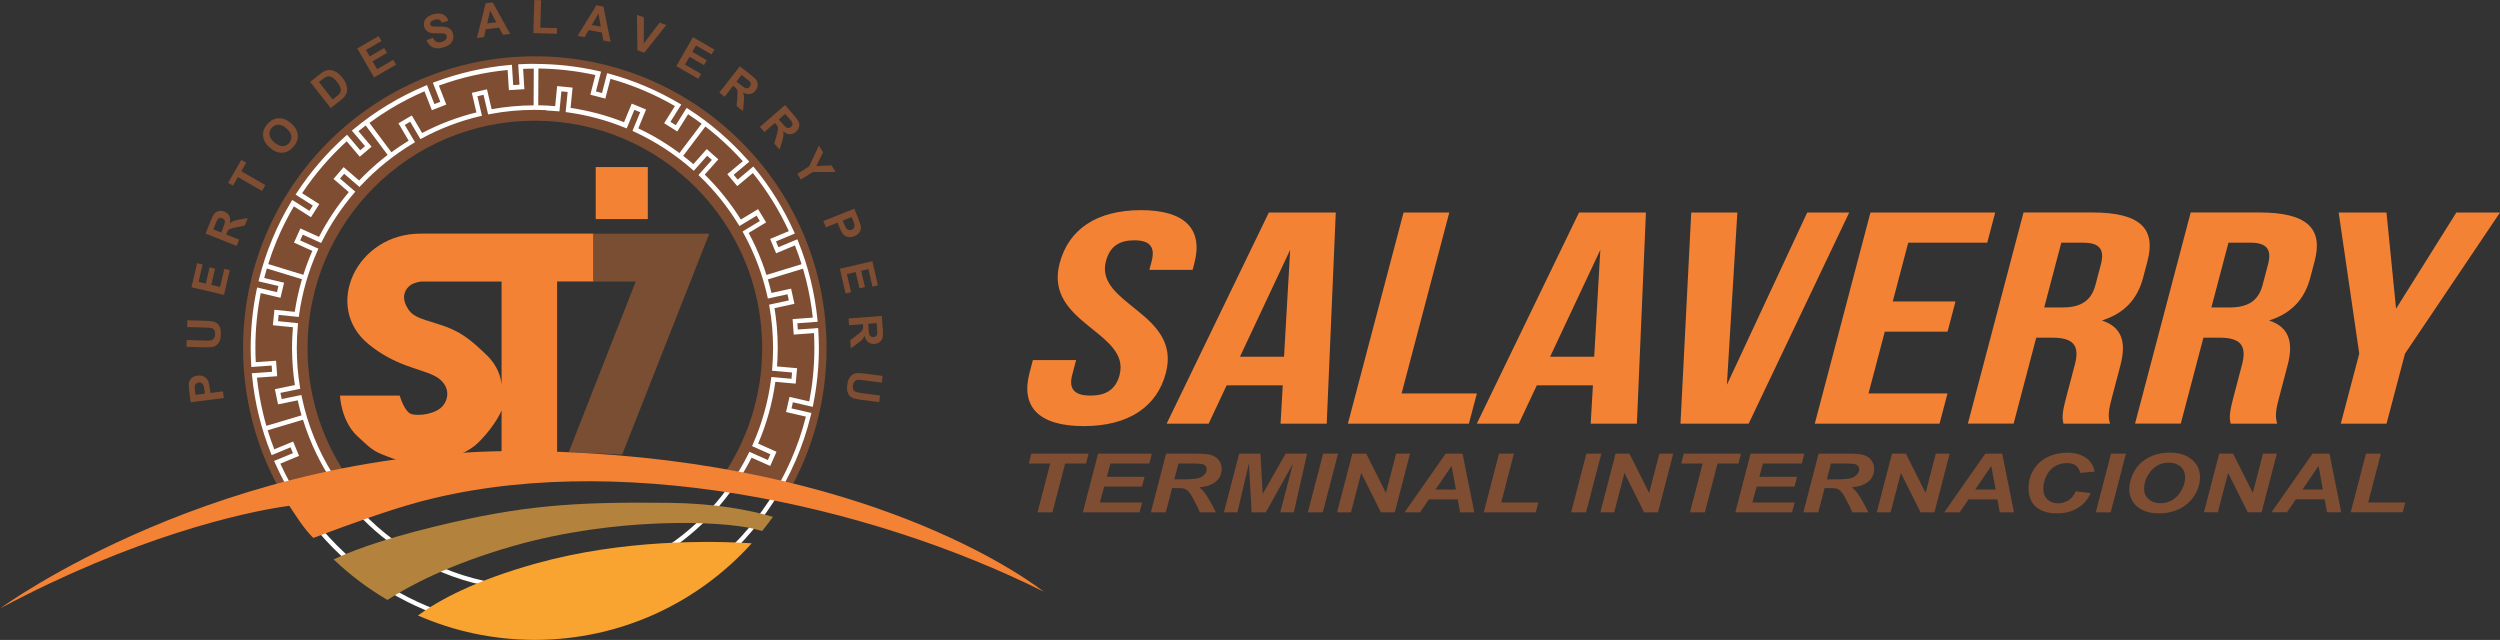
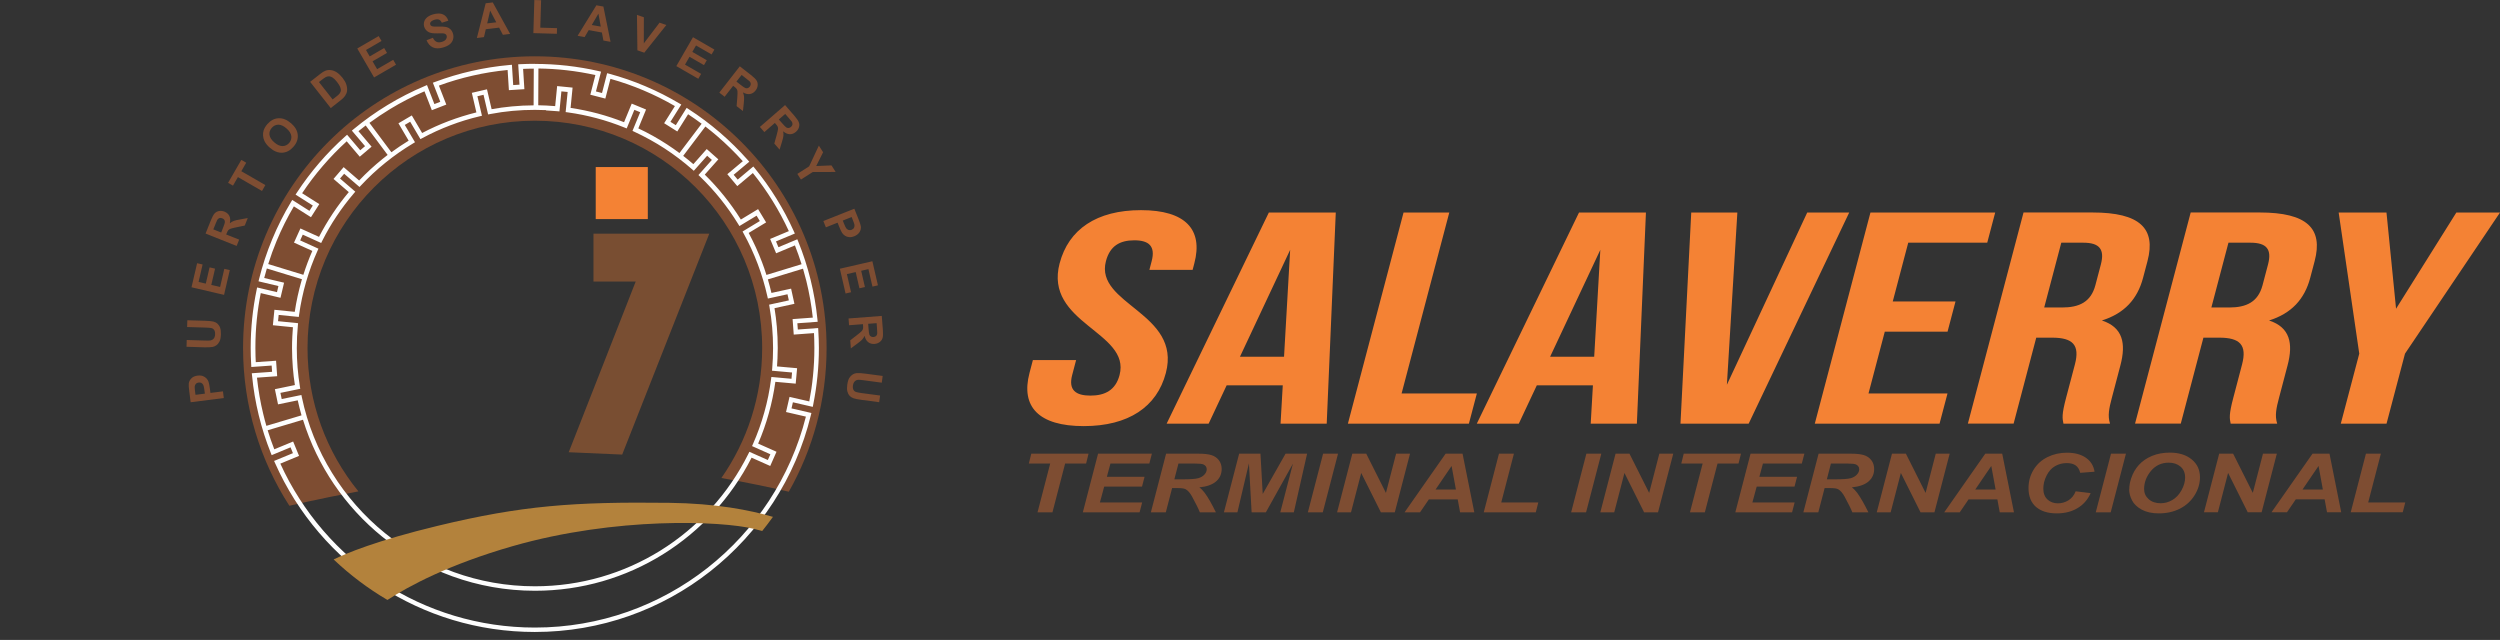
<svg xmlns="http://www.w3.org/2000/svg" xml:space="preserve" width="30.832mm" height="7.892mm" style="shape-rendering:geometricPrecision; text-rendering:geometricPrecision; image-rendering:optimizeQuality; fill-rule:evenodd; clip-rule:evenodd" viewBox="0 0 587.6 150.4">
  <rect x="0" y="0" width="587.6" height="150.4" fill="#333333" stroke="none" />
  <defs>
    <style type="text/css"> .fil6 {fill:#F9A431} .fil2 {fill:#F48234} .fil4 {fill:#F48234} .fil5 {fill:#B3823C} .fil0 {fill:#7E4D32} .fil3 {fill:#794E32} .fil1 {fill:#FEFEFE;fill-rule:nonzero} .fil8 {fill:#F48234;fill-rule:nonzero} .fil7 {fill:#7E4D32;fill-rule:nonzero} .fil9 {fill:#7E4D32;fill-rule:nonzero} </style>
  </defs>
  <g id="Capa_x0020_1">
    <g id="_2644816941216">
      <path class="fil0" d="M125.71 13.23c37.87,0 68.57,30.7 68.57,68.57 0,12.28 -3.23,23.81 -8.88,33.77 -4.52,-1.05 -9.93,-2.2 -15.85,-3.22 6.05,-8.66 9.59,-19.19 9.59,-30.55 0,-29.51 -23.92,-53.43 -53.43,-53.43 -29.51,0 -53.43,23.92 -53.43,53.43 0,12.77 4.48,24.5 11.96,33.69 -9.87,1.86 -16.2,3.37 -16.23,3.38 -6.88,-10.69 -10.88,-23.41 -10.88,-37.07 0,-37.87 30.7,-68.57 68.58,-68.57z" />
      <path class="fil1" d="M125.71 15.02c2.55,0 5.08,0.14 7.57,0.42 2.53,0.29 5.01,0.71 7.45,1.27l0.54 0.13 -1.2 4.65 1.43 0.37 1.2 -4.66 0.53 0.14c2.89,0.78 5.71,1.76 8.44,2.92 2.77,1.17 5.43,2.52 7.98,4.03l0.48 0.28 -2.55 4.06 1.26 0.79 2.55 -4.07 0.46 0.3c2.58,1.66 5.03,3.5 7.35,5.49 2.32,2 4.51,4.15 6.54,6.45l0.37 0.42 -3.67 3.07 0.95 1.13 3.67 -3.08 0.35 0.42c1.84,2.25 3.54,4.63 5.08,7.12 1.53,2.47 2.9,5.04 4.1,7.71l0.23 0.51 -4.43 1.85 0.57 1.36 4.44 -1.86 0.21 0.51c1.17,2.9 2.15,5.91 2.91,9 0.75,3.03 1.29,6.15 1.61,9.33l0.06 0.55 -4.78 0.35 0.11 1.47 4.78 -0.35 0.03 0.55c0.04,0.67 0.07,1.35 0.1,2.05 0.02,0.73 0.04,1.42 0.04,2.07 0,2.25 -0.11,4.48 -0.34,6.7 -0.22,2.24 -0.56,4.44 -0.99,6.61l-0.11 0.55 -4.67 -1.08 -0.33 1.44 4.68 1.08 -0.13 0.53c-3.59,14.77 -12.1,27.62 -23.69,36.72 -11.35,8.91 -25.65,14.22 -41.2,14.22 -13.4,0 -25.88,-3.95 -36.34,-10.75 -10.79,-7.01 -19.43,-17.06 -24.7,-28.94l-0.23 -0.51 4.43 -1.83 -0.56 -1.37 -4.44 1.84 -0.2 -0.51c-1.15,-2.89 -2.11,-5.87 -2.85,-8.93 -0.73,-3.01 -1.26,-6.11 -1.56,-9.26l-0.06 -0.55 4.77 -0.34 -0.1 -1.47 -4.78 0.34 -0.03 -0.55c-0.04,-0.63 -0.07,-1.29 -0.09,-1.96 -0.02,-0.7 -0.03,-1.36 -0.03,-1.97 0,-2.32 0.12,-4.61 0.35,-6.89 0.24,-2.3 0.59,-4.56 1.05,-6.78l0.11 -0.55 4.67 1.11 0.34 -1.44 -4.68 -1.11 0.13 -0.53c0.8,-3.21 1.83,-6.33 3.08,-9.33 1.26,-3.05 2.75,-5.99 4.43,-8.79l0.29 -0.48 4.04 2.57 0.79 -1.25 -4.05 -2.57 0.3 -0.46c1.6,-2.45 3.36,-4.78 5.26,-6.99 1.9,-2.21 3.95,-4.3 6.13,-6.25l0.42 -0.37 3.09 3.64 1.13 -0.96 -3.1 -3.65 0.42 -0.35c2.51,-2.08 5.19,-3.99 8,-5.69 2.79,-1.69 5.71,-3.18 8.73,-4.45l0.51 -0.22 1.74 4.47 1.38 -0.54 -1.74 -4.48 0.52 -0.19c2.79,-1.05 5.67,-1.91 8.62,-2.58 2.9,-0.66 5.87,-1.13 8.89,-1.4l0.55 -0.05 0.3 4.77 1.48 -0.09 -0.3 -4.79 0.55 -0.03c0.54,-0.03 1.1,-0.05 1.68,-0.06 0.61,-0.02 1.18,-0.02 1.68,-0.02zm-63.11 85.07l8.27 -2.47c-0.33,-1.16 -0.63,-2.34 -0.89,-3.53l-4.63 0.95 -0.74 -3.57 4.7 -0.97c-0.21,-1.35 -0.37,-2.71 -0.48,-4.08 -0.12,-1.53 -0.19,-3.07 -0.19,-4.62 0,-0.89 0.02,-1.8 0.07,-2.73 0.03,-0.72 0.08,-1.44 0.14,-2.16l-4.71 -0.47 0.36 -3.63 4.78 0.48c0.37,-2.48 0.91,-4.92 1.59,-7.3l0.11 -0.36 -8.26 -2.53c-0.22,0.74 -0.43,1.49 -0.62,2.24l4.67 1.1 -0.84 3.55 -4.64 -1.1c-0.4,2.01 -0.71,4.06 -0.92,6.13 -0.23,2.22 -0.34,4.48 -0.34,6.78 0,0.69 0.01,1.34 0.03,1.94 0.01,0.45 0.03,0.91 0.06,1.38l4.77 -0.34 0.26 3.64 -4.75 0.34c0.31,2.91 0.8,5.77 1.48,8.56 0.22,0.93 0.47,1.85 0.73,2.77zm8.59 -1.43l-8.28 2.47c0.47,1.52 0.99,3.01 1.56,4.47l4.43 -1.83 1.39 3.38 -4.4 1.82c5.21,11.46 13.61,21.15 24.08,27.96 10.29,6.69 22.56,10.57 35.75,10.57 15.29,0 29.36,-5.23 40.53,-13.99 11.26,-8.84 19.56,-21.29 23.17,-35.59l-4.67 -1.08 0.82 -3.56 4.64 1.07c0.38,-1.96 0.67,-3.94 0.87,-5.96 0.22,-2.16 0.33,-4.36 0.33,-6.59 0,-0.72 -0.01,-1.4 -0.03,-2.04 -0.02,-0.48 -0.04,-0.98 -0.06,-1.47l-4.76 0.35 -0.27 -3.64 4.75 -0.35c-0.32,-2.93 -0.83,-5.81 -1.52,-8.62 -0.24,-0.97 -0.5,-1.93 -0.78,-2.88l-8.26 2.52c0.31,1.05 0.59,2.11 0.84,3.18l4.62 -1.01 0.78 3.57 -4.68 1.02c0.24,1.45 0.42,2.92 0.55,4.4 0.14,1.64 0.21,3.3 0.21,4.97 0,0.79 -0.02,1.61 -0.06,2.44 -0.03,0.64 -0.06,1.27 -0.11,1.88l4.72 0.42 -0.33 3.63 -4.78 -0.43c-0.35,2.53 -0.87,5 -1.54,7.4 -0.68,2.45 -1.52,4.82 -2.51,7.12l4.32 1.92 -1.48 3.34 -4.38 -1.95c-4.75,9.36 -12,17.23 -20.87,22.74 -8.73,5.42 -19.02,8.54 -30.04,8.54 -13.61,0 -26.11,-4.77 -35.92,-12.72 -8.67,-7.03 -15.23,-16.55 -18.61,-27.48zm-8.15 -36.6l8.26 2.53c0.61,-1.92 1.31,-3.79 2.11,-5.62l-4.31 -1.95 1.51 -3.33 4.37 1.98c0.97,-1.88 2.04,-3.7 3.21,-5.46 1.17,-1.76 2.44,-3.45 3.79,-5.06l-3.59 -3.1 2.38 -2.77 3.64 3.14c1.73,-1.82 3.58,-3.51 5.52,-5.08 0.39,-0.31 0.78,-0.62 1.18,-0.93l-5.16 -6.92c-0.57,0.43 -1.14,0.88 -1.7,1.34l3.09 3.64 -2.78 2.36 -3.07 -3.62c-1.98,1.81 -3.86,3.74 -5.61,5.78 -1.75,2.03 -3.38,4.18 -4.87,6.42l4.04 2.56 -1.96 3.08 -4.02 -2.55c-1.54,2.61 -2.9,5.34 -4.07,8.16 -0.73,1.76 -1.38,3.55 -1.95,5.38zm23.78 -33.2l5.17 6.92c1.31,-0.96 2.67,-1.87 4.06,-2.72l-2.4 -4.08 3.14 -1.85 2.43 4.13c2.01,-1.06 4.1,-2 6.24,-2.81 2.12,-0.8 4.29,-1.48 6.51,-2.03l-1.07 -4.6 3.56 -0.83 1.09 4.67c1.57,-0.28 3.17,-0.5 4.79,-0.65 1.69,-0.16 3.38,-0.24 5.08,-0.25l0.04 -8.63c-0.51,0 -0.98,0.01 -1.41,0.02 -0.36,0.01 -0.73,0.02 -1.1,0.04l0.3 4.77 -3.64 0.23 -0.3 -4.74c-2.79,0.27 -5.52,0.71 -8.19,1.32 -2.72,0.62 -5.38,1.4 -7.96,2.35l1.74 4.46 -3.4 1.32 -1.73 -4.44c-2.81,1.21 -5.5,2.6 -8.07,4.16 -1.67,1.02 -3.3,2.11 -4.88,3.27zm39.73 -12.75l-0.04 8.63c0.62,0.01 1.24,0.03 1.88,0.06 0.7,0.03 1.4,0.08 2.1,0.14l0.46 -4.71 3.63 0.36 -0.47 4.77c2.18,0.32 4.31,0.77 6.39,1.32 2.11,0.57 4.17,1.25 6.18,2.04l1.8 -4.37 3.37 1.39 -1.82 4.43c2.34,1.1 4.59,2.36 6.74,3.76 1,0.65 1.97,1.33 2.93,2.04l5.21 -6.89c-1.04,-0.77 -2.1,-1.52 -3.18,-2.23l-2.54 4.05 -3.09 -1.94 2.53 -4.03c-2.37,-1.38 -4.84,-2.61 -7.37,-3.68 -2.51,-1.06 -5.1,-1.97 -7.78,-2.72l-1.2 4.64 -3.53 -0.91 1.19 -4.62c-2.22,-0.49 -4.48,-0.87 -6.78,-1.13 -2.17,-0.25 -4.38,-0.38 -6.62,-0.41zm39.24 13.63l-5.21 6.89c0.81,0.63 1.61,1.28 2.39,1.95l3.14 -3.55 2.73 2.42 -3.19 3.59c1.62,1.59 3.14,3.27 4.56,5.04 1.41,1.76 2.72,3.6 3.92,5.52l4.05 -2.45 1.89 3.12 -4.1 2.48c1.19,2.21 2.24,4.5 3.14,6.88 0.37,0.98 0.72,1.98 1.03,2.99l8.26 -2.52c-0.47,-1.5 -0.99,-2.97 -1.56,-4.42l-4.42 1.85 -1.41 -3.37 4.4 -1.84c-1.13,-2.45 -2.4,-4.81 -3.8,-7.07 -1.41,-2.28 -2.97,-4.48 -4.66,-6.58l-3.66 3.07 -2.34 -2.8 3.64 -3.05c-1.89,-2.1 -3.91,-4.08 -6.06,-5.93 -0.89,-0.76 -1.8,-1.5 -2.73,-2.22zm-37.45 -3.86c-0.85,-0.04 -1.72,-0.06 -2.62,-0.06 -1.8,0 -3.55,0.08 -5.28,0.24 -1.75,0.16 -3.49,0.41 -5.2,0.74l-0.51 0.1 -1.08 -4.62 -1.44 0.34 1.07 4.59 -0.53 0.12c-2.37,0.56 -4.67,1.27 -6.9,2.12 -2.26,0.86 -4.46,1.86 -6.57,3l-0.46 0.25 -2.41 -4.09 -1.27 0.75 2.4 4.07 -0.46 0.28c-2.26,1.35 -4.41,2.85 -6.45,4.5 -2.05,1.65 -3.98,3.44 -5.77,5.36l-0.36 0.38 -3.61 -3.11 -0.97 1.12 3.59 3.09 -0.35 0.41c-1.46,1.71 -2.81,3.5 -4.06,5.37 -1.24,1.86 -2.37,3.8 -3.38,5.81l-0.23 0.47 -4.33 -1.96 -0.61 1.35 4.3 1.95 -0.22 0.49c-1.07,2.38 -1.97,4.84 -2.7,7.36 -0.71,2.48 -1.26,5.04 -1.63,7.67l-0.07 0.52 -4.73 -0.47 -0.15 1.47 4.71 0.47 -0.05 0.54c-0.08,0.87 -0.14,1.75 -0.19,2.64 -0.04,0.87 -0.06,1.76 -0.06,2.68 0,1.53 0.06,3.04 0.18,4.54 0.12,1.53 0.31,3.03 0.55,4.51l0.08 0.51 -4.66 0.96 0.3 1.45 4.63 -0.95 0.11 0.53c2.68,12.81 9.75,24 19.55,31.95 9.62,7.8 21.88,12.48 35.23,12.48 10.82,0 20.91,-3.07 29.47,-8.38 8.85,-5.49 16.05,-13.38 20.7,-22.76l0.23 -0.47 4.34 1.93 0.6 -1.35 -4.31 -1.92 0.22 -0.49c1.06,-2.41 1.96,-4.9 2.67,-7.47 0.71,-2.52 1.24,-5.12 1.58,-7.77l0.07 -0.52 4.73 0.43 0.13 -1.48 -4.71 -0.42 0.05 -0.54c0.07,-0.81 0.12,-1.6 0.15,-2.37 0.03,-0.77 0.05,-1.57 0.05,-2.4 0,-1.64 -0.07,-3.27 -0.21,-4.88 -0.14,-1.63 -0.35,-3.24 -0.63,-4.82l-0.09 -0.51 4.64 -1.01 -0.32 -1.44 -4.61 1.01 -0.12 -0.53c-0.58,-2.6 -1.34,-5.13 -2.26,-7.58 -0.94,-2.49 -2.05,-4.89 -3.32,-7.19l-0.25 -0.46 4.06 -2.46 -0.76 -1.26 -4.04 2.44 -0.28 -0.46c-1.25,-2.04 -2.63,-4 -4.13,-5.87 -1.5,-1.87 -3.12,-3.64 -4.84,-5.3l-0.38 -0.36 3.16 -3.56 -1.11 -0.98 -3.14 3.54 -0.4 -0.35c-2.03,-1.78 -4.19,-3.42 -6.46,-4.9 -2.25,-1.46 -4.62,-2.77 -7.08,-3.91l-0.47 -0.22 1.81 -4.39 -1.37 -0.56 -1.8 4.37 -0.5 -0.2c-2.12,-0.86 -4.31,-1.6 -6.55,-2.2 -2.21,-0.59 -4.47,-1.05 -6.78,-1.37l-0.52 -0.07 0.47 -4.73 -1.47 -0.14 -0.46 4.71 -0.54 -0.05c-0.85,-0.08 -1.71,-0.14 -2.59,-0.18z" />
-       <path class="fil2" d="M130.94 66.16l0 42.03 -13.05 0 0 -11.69c-0.92,2 -2.56,4.56 -5.31,7.37 -4.36,4.46 -14.49,5.98 -19.62,4.12 -5.13,-1.87 -5.09,-1.87 -8.96,-5.47 -3.87,-3.6 -4.09,-9.54 -4.09,-9.54l14.04 0c0,0 1.08,3.78 2.7,4.32 1.62,0.54 5.94,0.09 7.56,-2.07 1.62,-2.16 1.26,-5.31 -2.34,-7.02 -3.6,-1.71 -9,-2.25 -15.21,-7.29 -10.84,-8.79 -2.91,-26.13 12.33,-26.01l40.5 0 0 11.25 -8.55 0zm-31.95 0c0,0 -1.62,0.18 -2.57,0.9 -0.94,0.72 -2.16,2.29 -0.95,4.77 1.22,2.48 2.65,2.84 7.61,4.37 4.95,1.53 7.29,3.38 11.34,7.29 2.69,2.6 3.34,5.38 3.47,6.96l0 -24.28 -18.9 0z" />
      <polygon class="fil3" points="146.24,106.84 133.67,106.29 149.42,66.16 139.49,66.16 139.49,54.92 153.84,54.92 166.71,54.92 " />
-       <path class="fil2" d="M-0 143.02c0,0 52.02,-38.25 125.27,-36.99 73.26,1.26 112.31,27.09 120.05,33.03 -41.72,-20.81 -101.5,-33.6 -147.59,-20.88 -6.02,1.66 -14.65,4.69 -24.09,8.25 -2.36,-2.31 -4.4,-5.71 -5.64,-7.56 -11.29,1.56 -36.84,7.51 -68.01,24.14z" />
      <polygon class="fil4" points="140.02,39.26 152.26,39.26 152.26,51.49 140.02,51.49 " />
      <path class="fil5" d="M91.06 141.01c5,-3.25 14.44,-8.35 29.48,-12.66 24.21,-6.93 49.01,-5.94 56.68,-4.05 0.68,0.17 1.33,0.34 1.93,0.5 0.87,-1.08 1.71,-2.19 2.52,-3.32 -5.35,-1.58 -13.4,-3.17 -24.41,-3.3 -22.41,-0.27 -34.56,0.63 -54.36,5.4 -14.41,3.47 -21.62,6.51 -24.48,7.91 3.82,3.63 8.06,6.83 12.63,9.51z" />
-       <path class="fil6" d="M98.22 144.66c4.86,-3.57 13.4,-8.24 27.9,-12.26 20.39,-5.66 40.97,-5.3 50.57,-4.71 -12.56,13.94 -30.74,22.7 -50.98,22.7 -9.78,0 -19.07,-2.05 -27.49,-5.74z" />
      <path class="fil7" d="M52.6 93.56l-7.79 0.98 -0.32 -2.52c-0.12,-0.95 -0.16,-1.58 -0.12,-1.88 0.06,-0.46 0.26,-0.86 0.62,-1.22 0.35,-0.35 0.84,-0.56 1.46,-0.64 0.48,-0.06 0.89,-0.02 1.24,0.11 0.35,0.13 0.63,0.32 0.85,0.56 0.22,0.24 0.38,0.5 0.47,0.77 0.12,0.36 0.23,0.9 0.32,1.61l0.13 1.02 2.94 -0.37 0.2 1.58zm-6.67 -0.76l2.22 -0.28 -0.11 -0.86c-0.08,-0.62 -0.17,-1.02 -0.28,-1.22 -0.11,-0.2 -0.26,-0.34 -0.44,-0.44 -0.19,-0.1 -0.4,-0.13 -0.63,-0.1 -0.28,0.04 -0.51,0.15 -0.67,0.34 -0.16,0.19 -0.25,0.41 -0.26,0.67 -0.01,0.19 0.02,0.57 0.09,1.13l0.1 0.75zm-2.09 -11.3l0.05 -1.59 4.25 0.13c0.68,0.02 1.11,0.01 1.31,-0.02 0.32,-0.06 0.59,-0.21 0.79,-0.45 0.2,-0.25 0.31,-0.59 0.32,-1.03 0.01,-0.44 -0.07,-0.78 -0.24,-1.01 -0.18,-0.23 -0.4,-0.38 -0.67,-0.43 -0.27,-0.05 -0.71,-0.09 -1.33,-0.11l-4.34 -0.13 0.05 -1.59 4.12 0.12c0.94,0.03 1.61,0.09 2,0.19 0.38,0.1 0.71,0.26 0.97,0.5 0.26,0.24 0.47,0.55 0.61,0.94 0.14,0.39 0.21,0.89 0.19,1.51 -0.02,0.75 -0.12,1.31 -0.31,1.69 -0.19,0.38 -0.42,0.68 -0.7,0.89 -0.28,0.22 -0.58,0.35 -0.88,0.42 -0.45,0.09 -1.12,0.12 -2,0.1l-4.19 -0.13zm8.81 -12.2l-7.64 -1.78 1.32 -5.66 1.29 0.3 -0.95 4.11 1.7 0.39 0.89 -3.82 1.29 0.3 -0.89 3.82 2.07 0.48 0.99 -4.26 1.29 0.3 -1.35 5.81zm2.96 -11.5l-7.29 -2.91 1.24 -3.1c0.31,-0.78 0.6,-1.32 0.87,-1.62 0.27,-0.3 0.62,-0.49 1.04,-0.57 0.42,-0.08 0.84,-0.03 1.28,0.14 0.55,0.22 0.93,0.56 1.16,1.02 0.23,0.46 0.26,1.03 0.1,1.71 0.31,-0.25 0.62,-0.42 0.92,-0.54 0.31,-0.12 0.81,-0.24 1.52,-0.36l1.78 -0.32 -0.7 1.76 -2.01 0.42c-0.72,0.15 -1.17,0.27 -1.38,0.35 -0.2,0.08 -0.36,0.19 -0.48,0.32 -0.12,0.14 -0.24,0.37 -0.38,0.71l-0.12 0.3 3.05 1.21 -0.59 1.48zm-3.62 -3.15l0.43 -1.09c0.28,-0.71 0.43,-1.16 0.44,-1.36 0.01,-0.2 -0.04,-0.38 -0.14,-0.53 -0.1,-0.16 -0.27,-0.28 -0.49,-0.37 -0.25,-0.1 -0.47,-0.11 -0.67,-0.04 -0.21,0.07 -0.37,0.22 -0.51,0.44 -0.06,0.11 -0.22,0.47 -0.45,1.06l-0.46 1.15 1.85 0.74zm9.58 -9.77l-5.65 -3.26 -1.16 2.01 -1.15 -0.66 3.11 -5.39 1.15 0.66 -1.15 2 5.65 3.26 -0.79 1.38zm1.88 -10.14c-0.61,-0.52 -1.03,-1.06 -1.29,-1.59 -0.18,-0.39 -0.3,-0.82 -0.33,-1.26 -0.04,-0.44 0.01,-0.85 0.13,-1.23 0.16,-0.51 0.46,-1 0.87,-1.48 0.76,-0.87 1.64,-1.34 2.63,-1.39 1,-0.05 1.98,0.34 2.95,1.18 0.96,0.83 1.48,1.74 1.57,2.73 0.09,0.99 -0.24,1.92 -1,2.79 -0.77,0.88 -1.64,1.35 -2.63,1.4 -0.99,0.05 -1.96,-0.33 -2.9,-1.15zm1.03 -1.27c0.67,0.58 1.32,0.87 1.93,0.86 0.62,-0.01 1.13,-0.25 1.55,-0.73 0.42,-0.48 0.58,-1.02 0.51,-1.63 -0.08,-0.6 -0.46,-1.21 -1.15,-1.8 -0.68,-0.59 -1.32,-0.88 -1.91,-0.87 -0.59,0.01 -1.11,0.26 -1.54,0.75 -0.43,0.49 -0.6,1.04 -0.53,1.64 0.08,0.6 0.45,1.19 1.14,1.78zm8.42 -14.24l2.28 -1.79c0.51,-0.4 0.93,-0.67 1.26,-0.8 0.44,-0.18 0.9,-0.23 1.37,-0.16 0.47,0.07 0.93,0.25 1.37,0.54 0.44,0.29 0.89,0.72 1.35,1.3 0.4,0.51 0.68,0.99 0.84,1.46 0.2,0.57 0.26,1.11 0.2,1.61 -0.05,0.38 -0.22,0.77 -0.49,1.18 -0.21,0.3 -0.54,0.63 -1,0.99l-2.34 1.84 -4.85 -6.17zm2.07 0.06l3.21 4.08 0.93 -0.73c0.35,-0.27 0.58,-0.49 0.7,-0.65 0.16,-0.21 0.26,-0.43 0.3,-0.65 0.04,-0.22 -0.01,-0.51 -0.14,-0.85 -0.13,-0.34 -0.39,-0.75 -0.76,-1.23 -0.38,-0.48 -0.7,-0.81 -0.99,-1 -0.28,-0.19 -0.56,-0.3 -0.82,-0.32 -0.26,-0.02 -0.53,0.03 -0.8,0.16 -0.2,0.1 -0.56,0.34 -1.07,0.74l-0.56 0.44zm12.94 -1.11l-3.94 -6.79 5.03 -2.91 0.67 1.15 -3.65 2.12 0.87 1.51 3.4 -1.97 0.67 1.15 -3.4 1.97 1.07 1.84 3.79 -2.19 0.66 1.15 -5.16 2.99zm12.38 -8.74l1.45 -0.56c0.23,0.47 0.51,0.79 0.85,0.94 0.34,0.16 0.74,0.17 1.2,0.04 0.49,-0.14 0.83,-0.34 1.02,-0.62 0.19,-0.28 0.25,-0.56 0.17,-0.83 -0.05,-0.18 -0.14,-0.32 -0.29,-0.41 -0.14,-0.1 -0.35,-0.15 -0.64,-0.17 -0.19,-0.01 -0.63,-0.01 -1.31,0.01 -0.87,0.02 -1.51,-0.07 -1.93,-0.27 -0.58,-0.29 -0.95,-0.73 -1.12,-1.33 -0.11,-0.38 -0.1,-0.78 0.02,-1.17 0.12,-0.4 0.36,-0.74 0.72,-1.03 0.36,-0.29 0.83,-0.52 1.41,-0.68 0.95,-0.26 1.72,-0.25 2.31,0.03 0.59,0.28 1,0.78 1.22,1.47l-1.52 0.48c-0.18,-0.37 -0.39,-0.61 -0.65,-0.72 -0.26,-0.11 -0.6,-0.11 -1.03,0.01 -0.44,0.12 -0.76,0.31 -0.95,0.56 -0.13,0.16 -0.16,0.34 -0.11,0.54 0.05,0.18 0.17,0.31 0.35,0.4 0.24,0.11 0.75,0.15 1.54,0.12 0.79,-0.03 1.39,-0 1.8,0.08 0.41,0.09 0.76,0.26 1.05,0.53 0.29,0.27 0.51,0.64 0.64,1.12 0.12,0.43 0.11,0.87 -0.02,1.32 -0.14,0.44 -0.4,0.82 -0.79,1.13 -0.39,0.31 -0.91,0.55 -1.57,0.74 -0.96,0.27 -1.75,0.25 -2.39,-0.05 -0.63,-0.29 -1.12,-0.85 -1.46,-1.67zm19.61 -1.47l-1.7 0.21 -0.89 -1.69 -3.13 0.38 -0.43 1.85 -1.67 0.21 2.07 -8.16 1.67 -0.2 4.08 7.4zm-3.26 -2.73l-1.44 -2.75 -0.69 3.01 2.13 -0.26zm8.72 2.54l0.23 -7.78 1.59 0.05 -0.19 6.45 3.93 0.11 -0.04 1.33 -5.52 -0.16zm18.14 2.05l-1.68 -0.31 -0.35 -1.88 -3.1 -0.57 -0.96 1.64 -1.65 -0.3 4.41 -7.17 1.65 0.3 1.68 8.28zm-2.3 -3.58l-0.55 -3.05 -1.56 2.67 2.11 0.38zm8.61 5.57l-0.1 -8.33 1.62 0.56 -0.01 6.14 3.7 -4.87 1.6 0.55 -5.19 6.51 -1.62 -0.56zm9.15 3.72l3.92 -6.8 5.03 2.9 -0.66 1.15 -3.66 -2.11 -0.87 1.51 3.4 1.96 -0.66 1.15 -3.4 -1.96 -1.06 1.84 3.79 2.18 -0.66 1.15 -5.17 -2.98zm10.1 6.23l4.82 -6.19 2.63 2.05c0.66,0.51 1.1,0.95 1.31,1.29 0.22,0.35 0.3,0.73 0.26,1.15 -0.04,0.43 -0.2,0.82 -0.49,1.19 -0.36,0.47 -0.8,0.74 -1.3,0.83 -0.51,0.09 -1.06,-0.03 -1.67,-0.38 0.15,0.37 0.23,0.71 0.26,1.04 0.03,0.33 0,0.85 -0.07,1.56l-0.19 1.79 -1.49 -1.16 0.16 -2.05c0.05,-0.73 0.07,-1.2 0.05,-1.42 -0.02,-0.22 -0.08,-0.4 -0.18,-0.55 -0.1,-0.15 -0.29,-0.34 -0.58,-0.56l-0.26 -0.2 -2.01 2.58 -1.25 -0.98zm4.04 -2.59l0.92 0.72c0.6,0.47 0.99,0.73 1.18,0.8 0.19,0.06 0.37,0.07 0.55,0.01 0.18,-0.06 0.34,-0.18 0.49,-0.37 0.16,-0.21 0.23,-0.42 0.22,-0.63 -0.01,-0.22 -0.1,-0.42 -0.28,-0.61 -0.09,-0.09 -0.39,-0.34 -0.9,-0.73l-0.97 -0.76 -1.23 1.57zm5.49 10.66l5.93 -5.15 2.19 2.52c0.55,0.63 0.9,1.14 1.04,1.52 0.15,0.38 0.16,0.77 0.03,1.18 -0.12,0.41 -0.36,0.77 -0.71,1.07 -0.45,0.39 -0.92,0.57 -1.44,0.56 -0.52,-0.01 -1.04,-0.24 -1.56,-0.69 0.07,0.39 0.09,0.74 0.06,1.07 -0.03,0.33 -0.16,0.83 -0.37,1.52l-0.53 1.72 -1.24 -1.43 0.55 -1.98c0.19,-0.71 0.3,-1.17 0.32,-1.39 0.02,-0.22 -0,-0.41 -0.07,-0.57 -0.07,-0.16 -0.22,-0.39 -0.46,-0.66l-0.21 -0.24 -2.47 2.15 -1.04 -1.2zm4.46 -1.77l0.77 0.88c0.5,0.58 0.83,0.91 1.01,1.01 0.17,0.1 0.35,0.14 0.54,0.12 0.19,-0.02 0.37,-0.11 0.55,-0.26 0.2,-0.17 0.31,-0.37 0.34,-0.58 0.03,-0.22 -0.02,-0.43 -0.16,-0.65 -0.07,-0.11 -0.32,-0.4 -0.74,-0.89l-0.81 -0.93 -1.51 1.31zm4.35 12.8l2.78 -1.78 2.28 -4.87 1 1.56 -1.62 3.24 3.59 -0.15 0.98 1.54 -5.39 0.02 -2.77 1.77 -0.85 -1.34zm6.11 11.08l7.29 -2.9 0.94 2.36c0.36,0.89 0.55,1.49 0.59,1.79 0.06,0.46 -0.04,0.9 -0.29,1.33 -0.26,0.42 -0.67,0.76 -1.25,0.99 -0.45,0.18 -0.86,0.25 -1.23,0.21 -0.37,-0.04 -0.69,-0.15 -0.96,-0.33 -0.27,-0.18 -0.49,-0.39 -0.65,-0.63 -0.21,-0.32 -0.44,-0.82 -0.71,-1.48l-0.38 -0.96 -2.75 1.1 -0.59 -1.48zm6.65 -0.94l-2.08 0.83 0.32 0.8c0.23,0.58 0.42,0.95 0.58,1.11 0.15,0.16 0.33,0.27 0.54,0.32 0.21,0.04 0.42,0.02 0.64,-0.06 0.27,-0.11 0.46,-0.27 0.57,-0.5 0.11,-0.22 0.14,-0.46 0.09,-0.72 -0.04,-0.19 -0.16,-0.55 -0.37,-1.07l-0.28 -0.71zm-2.77 12.15l7.65 -1.76 1.31 5.66 -1.29 0.3 -0.95 -4.11 -1.7 0.39 0.88 3.82 -1.29 0.3 -0.88 -3.82 -2.07 0.48 0.98 4.26 -1.29 0.3 -1.34 -5.81zm2.03 11.69l7.83 -0.6 0.26 3.33c0.06,0.83 0.04,1.45 -0.07,1.84 -0.11,0.39 -0.34,0.71 -0.68,0.97 -0.34,0.26 -0.74,0.4 -1.21,0.44 -0.59,0.05 -1.09,-0.09 -1.49,-0.41 -0.41,-0.31 -0.69,-0.81 -0.84,-1.49 -0.17,0.36 -0.37,0.65 -0.59,0.89 -0.22,0.24 -0.62,0.57 -1.2,0.99l-1.45 1.07 -0.14 -1.89 1.62 -1.26c0.58,-0.45 0.94,-0.76 1.08,-0.92 0.14,-0.16 0.24,-0.33 0.29,-0.5 0.04,-0.17 0.05,-0.44 0.02,-0.8l-0.02 -0.32 -3.27 0.25 -0.12 -1.58zm4.63 1.24l0.09 1.17c0.06,0.76 0.13,1.23 0.2,1.41 0.08,0.18 0.2,0.32 0.37,0.42 0.16,0.1 0.37,0.14 0.6,0.12 0.26,-0.02 0.47,-0.11 0.62,-0.26 0.15,-0.15 0.24,-0.36 0.26,-0.62 0.01,-0.13 -0.01,-0.51 -0.06,-1.15l-0.09 -1.23 -1.99 0.15zm3.41 12.27l-0.21 1.58 -4.21 -0.56c-0.67,-0.09 -1.11,-0.13 -1.31,-0.12 -0.33,0.02 -0.61,0.15 -0.83,0.37 -0.23,0.23 -0.37,0.55 -0.43,0.99 -0.06,0.44 -0.01,0.79 0.14,1.03 0.15,0.25 0.36,0.41 0.62,0.49 0.26,0.08 0.7,0.16 1.31,0.25l4.31 0.57 -0.21 1.57 -4.09 -0.54c-0.93,-0.12 -1.59,-0.26 -1.96,-0.39 -0.37,-0.14 -0.68,-0.34 -0.91,-0.6 -0.24,-0.26 -0.41,-0.59 -0.51,-0.99 -0.11,-0.4 -0.12,-0.91 -0.04,-1.52 0.1,-0.74 0.26,-1.29 0.48,-1.65 0.22,-0.36 0.49,-0.63 0.79,-0.82 0.31,-0.19 0.61,-0.29 0.92,-0.32 0.46,-0.04 1.13,-0.01 2,0.11l4.15 0.55z" />
      <path class="fil8" d="M249.06 61.86c-3.74,14.18 16.77,16.09 14.08,26.3 -0.94,3.54 -3.42,4.82 -6.84,4.82 -3.42,0 -5.23,-1.27 -4.3,-4.82l0.93 -3.54 -10.16 0 -0.8 3.05c-2.09,7.94 2.18,12.48 12.74,12.48 10.55,0 17.22,-4.54 19.31,-12.48 3.74,-14.18 -16.77,-16.09 -14.08,-26.3 0.93,-3.54 3.24,-4.89 6.66,-4.89 3.42,0 5.02,1.35 4.09,4.89l-0.54 2.06 10.16 0 0.41 -1.56c2.09,-7.94 -2.09,-12.48 -12.54,-12.48 -10.46,0 -17.03,4.54 -19.12,12.48zm64.9 -11.91l-15.73 0 -24.02 49.62 9.87 0 4.23 -9 13.19 0 -0.52 9 10.85 0 2.13 -49.62zm-10.72 8.79l-1.44 25.1 -10.36 0 11.79 -25.1zm13.57 40.83l28.44 0 1.87 -7.09 -17.69 0 11.21 -42.53 -10.75 0 -13.08 49.62zm70.05 -49.62l-15.73 0 -24.02 49.62 9.87 0 4.23 -9 13.19 0 -0.52 9 10.85 0 2.13 -49.62zm-10.72 8.79l-1.44 25.1 -10.36 0 11.79 -25.1zm32.22 -8.79l-10.85 0 -2.53 49.62 16.03 0 23.63 -49.62 -9.87 0 -18.88 40.48 2.46 -40.48zm40.16 7.09l18.56 0 1.87 -7.09 -29.32 0 -13.08 49.62 29.32 0 1.87 -7.09 -18.57 0 3.83 -14.53 14.75 0 1.87 -7.09 -14.75 0 3.64 -13.82zm47.42 42.53c-0.59,-1.84 -0.22,-3.62 0.42,-6.03l2.02 -7.66c1.36,-5.17 0.6,-8.93 -4.35,-10.56 5.22,-1.63 8.35,-4.96 9.69,-10.07l1.03 -3.9c2.02,-7.66 -1.78,-11.41 -12.92,-11.41l-16.22 0 -13.08 49.62 10.75 0 5.32 -20.2 3.71 0c4.88,0 6.59,1.7 5.37,6.31l-2.06 7.8c-1.07,4.04 -0.88,4.82 -0.63,6.1l10.94 0zm-6.28 -42.53c3.81,0 5.06,1.56 4.13,5.1l-1.29 4.89c-1.05,3.97 -3.82,5.24 -7.83,5.24l-4.2 0 4.02 -15.24 5.18 0zm45.57 42.53c-0.59,-1.84 -0.22,-3.62 0.42,-6.03l2.02 -7.66c1.36,-5.17 0.59,-8.93 -4.35,-10.56 5.22,-1.63 8.35,-4.96 9.69,-10.07l1.03 -3.9c2.02,-7.66 -1.78,-11.41 -12.92,-11.41l-16.22 0 -13.08 49.62 10.75 0 5.32 -20.2 3.71 0c4.88,0 6.58,1.7 5.37,6.31l-2.05 7.8c-1.07,4.04 -0.88,4.82 -0.63,6.1l10.95 0zm-6.28 -42.53c3.81,0 5.06,1.56 4.13,5.1l-1.29 4.89c-1.05,3.97 -3.83,5.24 -7.83,5.24l-4.2 0 4.02 -15.24 5.18 0zm21.23 42.53l10.75 0 4.34 -16.45 22.33 -33.17 -10.26 0 -14.17 22.61 -2.25 -22.61 -11.24 0 4.84 33.17 -4.34 16.45z" />
      <path class="fil9" d="M247.37 120.41l-3.51 0 2.98 -11.47 -5.02 0 0.57 -2.31 13.46 0 -0.57 2.31 -4.93 0 -2.98 11.47zm7.14 0l3.58 -13.78 12.65 0 -0.6 2.31 -9.14 0 -0.84 3.12 8.86 0 -0.6 2.31 -8.89 0 -1.01 3.73 9.93 0 -0.6 2.31 -13.34 0zm19.5 0l-3.51 0 3.58 -13.78 7.58 0c1.31,0 2.32,0.11 3.05,0.33 0.72,0.22 1.31,0.61 1.76,1.19 0.45,0.58 0.67,1.27 0.67,2.09 0,1.17 -0.43,2.14 -1.3,2.9 -0.87,0.76 -2.18,1.23 -3.95,1.41 0.45,0.33 0.87,0.76 1.27,1.29 0.79,1.08 1.66,2.6 2.62,4.57l-3.77 0c-0.3,-0.78 -0.9,-1.99 -1.79,-3.63 -0.48,-0.89 -0.99,-1.49 -1.54,-1.79 -0.33,-0.18 -0.92,-0.27 -1.75,-0.27l-1.44 0 -1.48 5.7zm2.01 -7.75l1.87 0c1.89,0 3.14,-0.09 3.76,-0.27 0.62,-0.18 1.1,-0.47 1.45,-0.86 0.35,-0.39 0.53,-0.8 0.53,-1.23 0,-0.5 -0.25,-0.88 -0.76,-1.13 -0.31,-0.15 -0.98,-0.22 -2.02,-0.22l-3.87 0 -0.96 3.71zm21.5 7.75l-3.34 0 -0.63 -11.51 -2.71 11.51 -3.17 0 3.58 -13.78 5.01 0 0.53 9.47 5.37 -9.47 5.06 0 -3.12 13.78 -3.18 0 2.97 -11.43 -6.36 11.43zm9.88 0l3.58 -13.78 3.51 0 -3.58 13.78 -3.51 0zm20.42 0l-3.26 0 -4.62 -9.25 -2.4 9.25 -3.27 0 3.58 -13.78 3.27 0 4.63 9.22 2.39 -9.22 3.27 0 -3.58 13.78zm14.8 -3.04l-6.78 0 -2.07 3.04 -3.64 0 9.65 -13.78 3.98 0 2.76 13.78 -3.34 0 -0.56 -3.04zm-0.42 -2.31l-1.02 -5.54 -3.77 5.54 4.79 0zm6.54 5.35l3.58 -13.78 3.51 0 -2.98 11.47 8.71 0 -0.59 2.31 -12.22 0zm20.54 0l3.58 -13.78 3.51 0 -3.58 13.78 -3.51 0zm20.42 0l-3.27 0 -4.62 -9.25 -2.4 9.25 -3.27 0 3.58 -13.78 3.27 0 4.63 9.22 2.39 -9.22 3.27 0 -3.58 13.78zm11.03 0l-3.52 0 2.98 -11.47 -5.02 0 0.57 -2.31 13.46 0 -0.58 2.31 -4.93 0 -2.98 11.47zm7.14 0l3.58 -13.78 12.65 0 -0.6 2.31 -9.14 0 -0.84 3.12 8.86 0 -0.6 2.31 -8.89 0 -1.01 3.73 9.93 0 -0.6 2.31 -13.34 0zm19.5 0l-3.51 0 3.58 -13.78 7.58 0c1.31,0 2.32,0.11 3.05,0.33 0.72,0.22 1.31,0.61 1.76,1.19 0.45,0.58 0.67,1.27 0.67,2.09 0,1.17 -0.43,2.14 -1.3,2.9 -0.87,0.76 -2.18,1.23 -3.95,1.41 0.45,0.33 0.87,0.76 1.27,1.29 0.78,1.08 1.66,2.6 2.62,4.57l-3.77 0c-0.3,-0.78 -0.9,-1.99 -1.79,-3.63 -0.48,-0.89 -0.99,-1.49 -1.54,-1.79 -0.33,-0.18 -0.92,-0.27 -1.75,-0.27l-1.44 0 -1.48 5.7zm2.01 -7.75l1.87 0c1.89,0 3.14,-0.09 3.76,-0.27 0.62,-0.18 1.1,-0.47 1.45,-0.86 0.35,-0.39 0.53,-0.8 0.53,-1.23 0,-0.5 -0.25,-0.88 -0.76,-1.13 -0.31,-0.15 -0.98,-0.22 -2.02,-0.22l-3.87 0 -0.96 3.71zm25.29 7.75l-3.27 0 -4.62 -9.25 -2.4 9.25 -3.27 0 3.58 -13.78 3.27 0 4.63 9.22 2.39 -9.22 3.27 0 -3.58 13.78zm14.8 -3.04l-6.78 0 -2.07 3.04 -3.65 0 9.65 -13.78 3.98 0 2.76 13.78 -3.34 0 -0.56 -3.04zm-0.42 -2.31l-1.02 -5.54 -3.77 5.54 4.79 0zm18.81 0.41l3.53 0.43c-0.69,1.54 -1.72,2.72 -3.11,3.54 -1.38,0.82 -2.99,1.22 -4.85,1.22 -2.09,0 -3.72,-0.51 -4.89,-1.52 -1.17,-1.02 -1.76,-2.49 -1.76,-4.42 0,-1.57 0.39,-3 1.18,-4.3 0.79,-1.3 1.88,-2.3 3.28,-2.99 1.4,-0.69 2.92,-1.03 4.56,-1.03 1.85,0 3.34,0.4 4.48,1.2 1.14,0.8 1.81,1.89 2.02,3.27l-3.37 0.26c-0.19,-0.8 -0.55,-1.38 -1.07,-1.75 -0.53,-0.36 -1.23,-0.54 -2.12,-0.54 -0.97,0 -1.87,0.24 -2.71,0.71 -0.84,0.48 -1.51,1.23 -2.01,2.24 -0.51,1.01 -0.76,2.03 -0.76,3.04 0,1.11 0.33,1.96 0.98,2.57 0.65,0.6 1.47,0.9 2.44,0.9 0.91,0 1.73,-0.24 2.49,-0.71 0.76,-0.47 1.32,-1.18 1.69,-2.11zm4.73 4.94l3.58 -13.78 3.51 0 -3.58 13.78 -3.51 0zm7.87 -5.41c0,-0.81 0.15,-1.67 0.45,-2.58 0.4,-1.21 1,-2.26 1.81,-3.15 0.81,-0.89 1.84,-1.59 3.07,-2.11 1.24,-0.52 2.64,-0.78 4.22,-0.78 2.12,0 3.82,0.53 5.12,1.59 1.3,1.06 1.95,2.46 1.95,4.22 0,1.45 -0.42,2.86 -1.27,4.22 -0.85,1.36 -2,2.41 -3.46,3.15 -1.45,0.73 -3.1,1.1 -4.93,1.1 -1.59,0 -2.93,-0.29 -4.01,-0.87 -1.08,-0.59 -1.85,-1.31 -2.29,-2.17 -0.45,-0.86 -0.68,-1.73 -0.68,-2.61zm3.49 -0.06c0,0.95 0.36,1.75 1.07,2.38 0.72,0.64 1.66,0.96 2.82,0.96 0.95,0 1.86,-0.25 2.73,-0.75 0.88,-0.51 1.6,-1.27 2.17,-2.3 0.57,-1.03 0.85,-2.03 0.85,-3 0,-1.09 -0.36,-1.94 -1.08,-2.56 -0.73,-0.62 -1.64,-0.93 -2.76,-0.93 -1.72,0 -3.11,0.65 -4.19,1.94 -1.07,1.3 -1.61,2.71 -1.61,4.26zm27.63 5.46l-3.27 0 -4.62 -9.25 -2.4 9.25 -3.27 0 3.58 -13.78 3.27 0 4.63 9.22 2.39 -9.22 3.26 0 -3.58 13.78zm14.8 -3.04l-6.78 0 -2.07 3.04 -3.64 0 9.65 -13.78 3.98 0 2.76 13.78 -3.34 0 -0.56 -3.04zm-0.42 -2.31l-1.01 -5.54 -3.77 5.54 4.79 0zm6.55 5.35l3.58 -13.78 3.51 0 -2.98 11.47 8.71 0 -0.59 2.31 -12.22 0z" />
    </g>
  </g>
</svg>